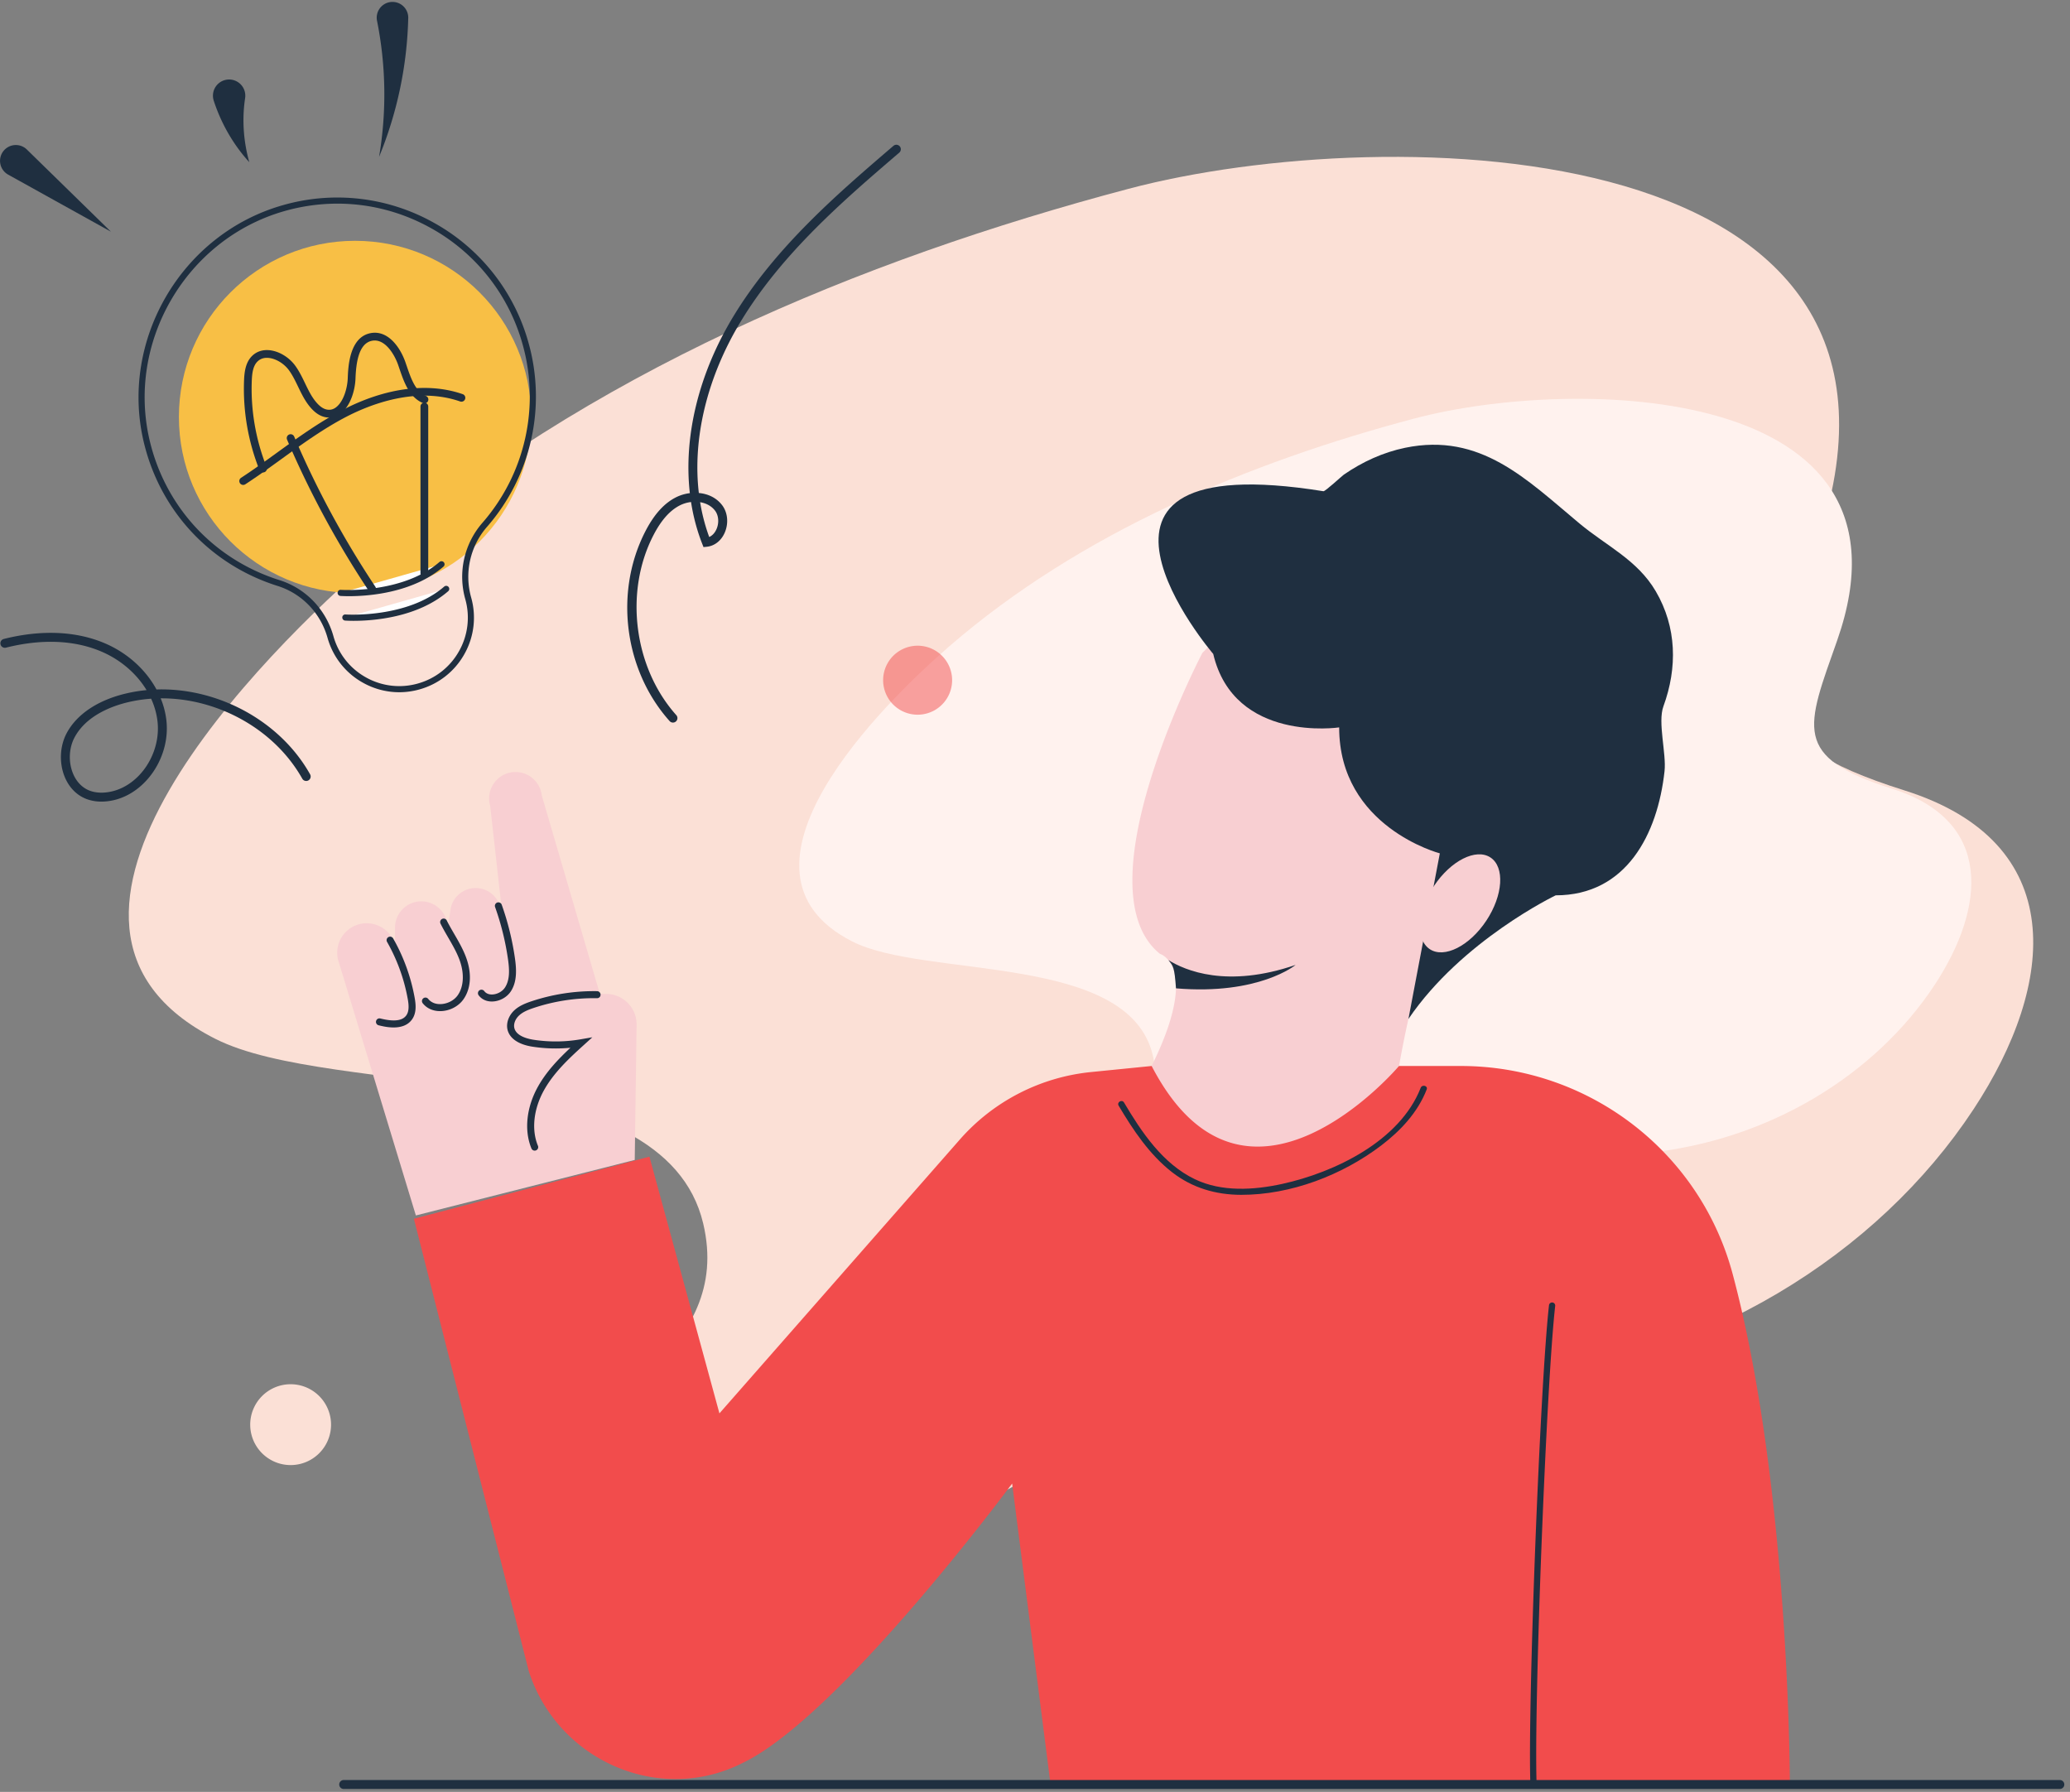
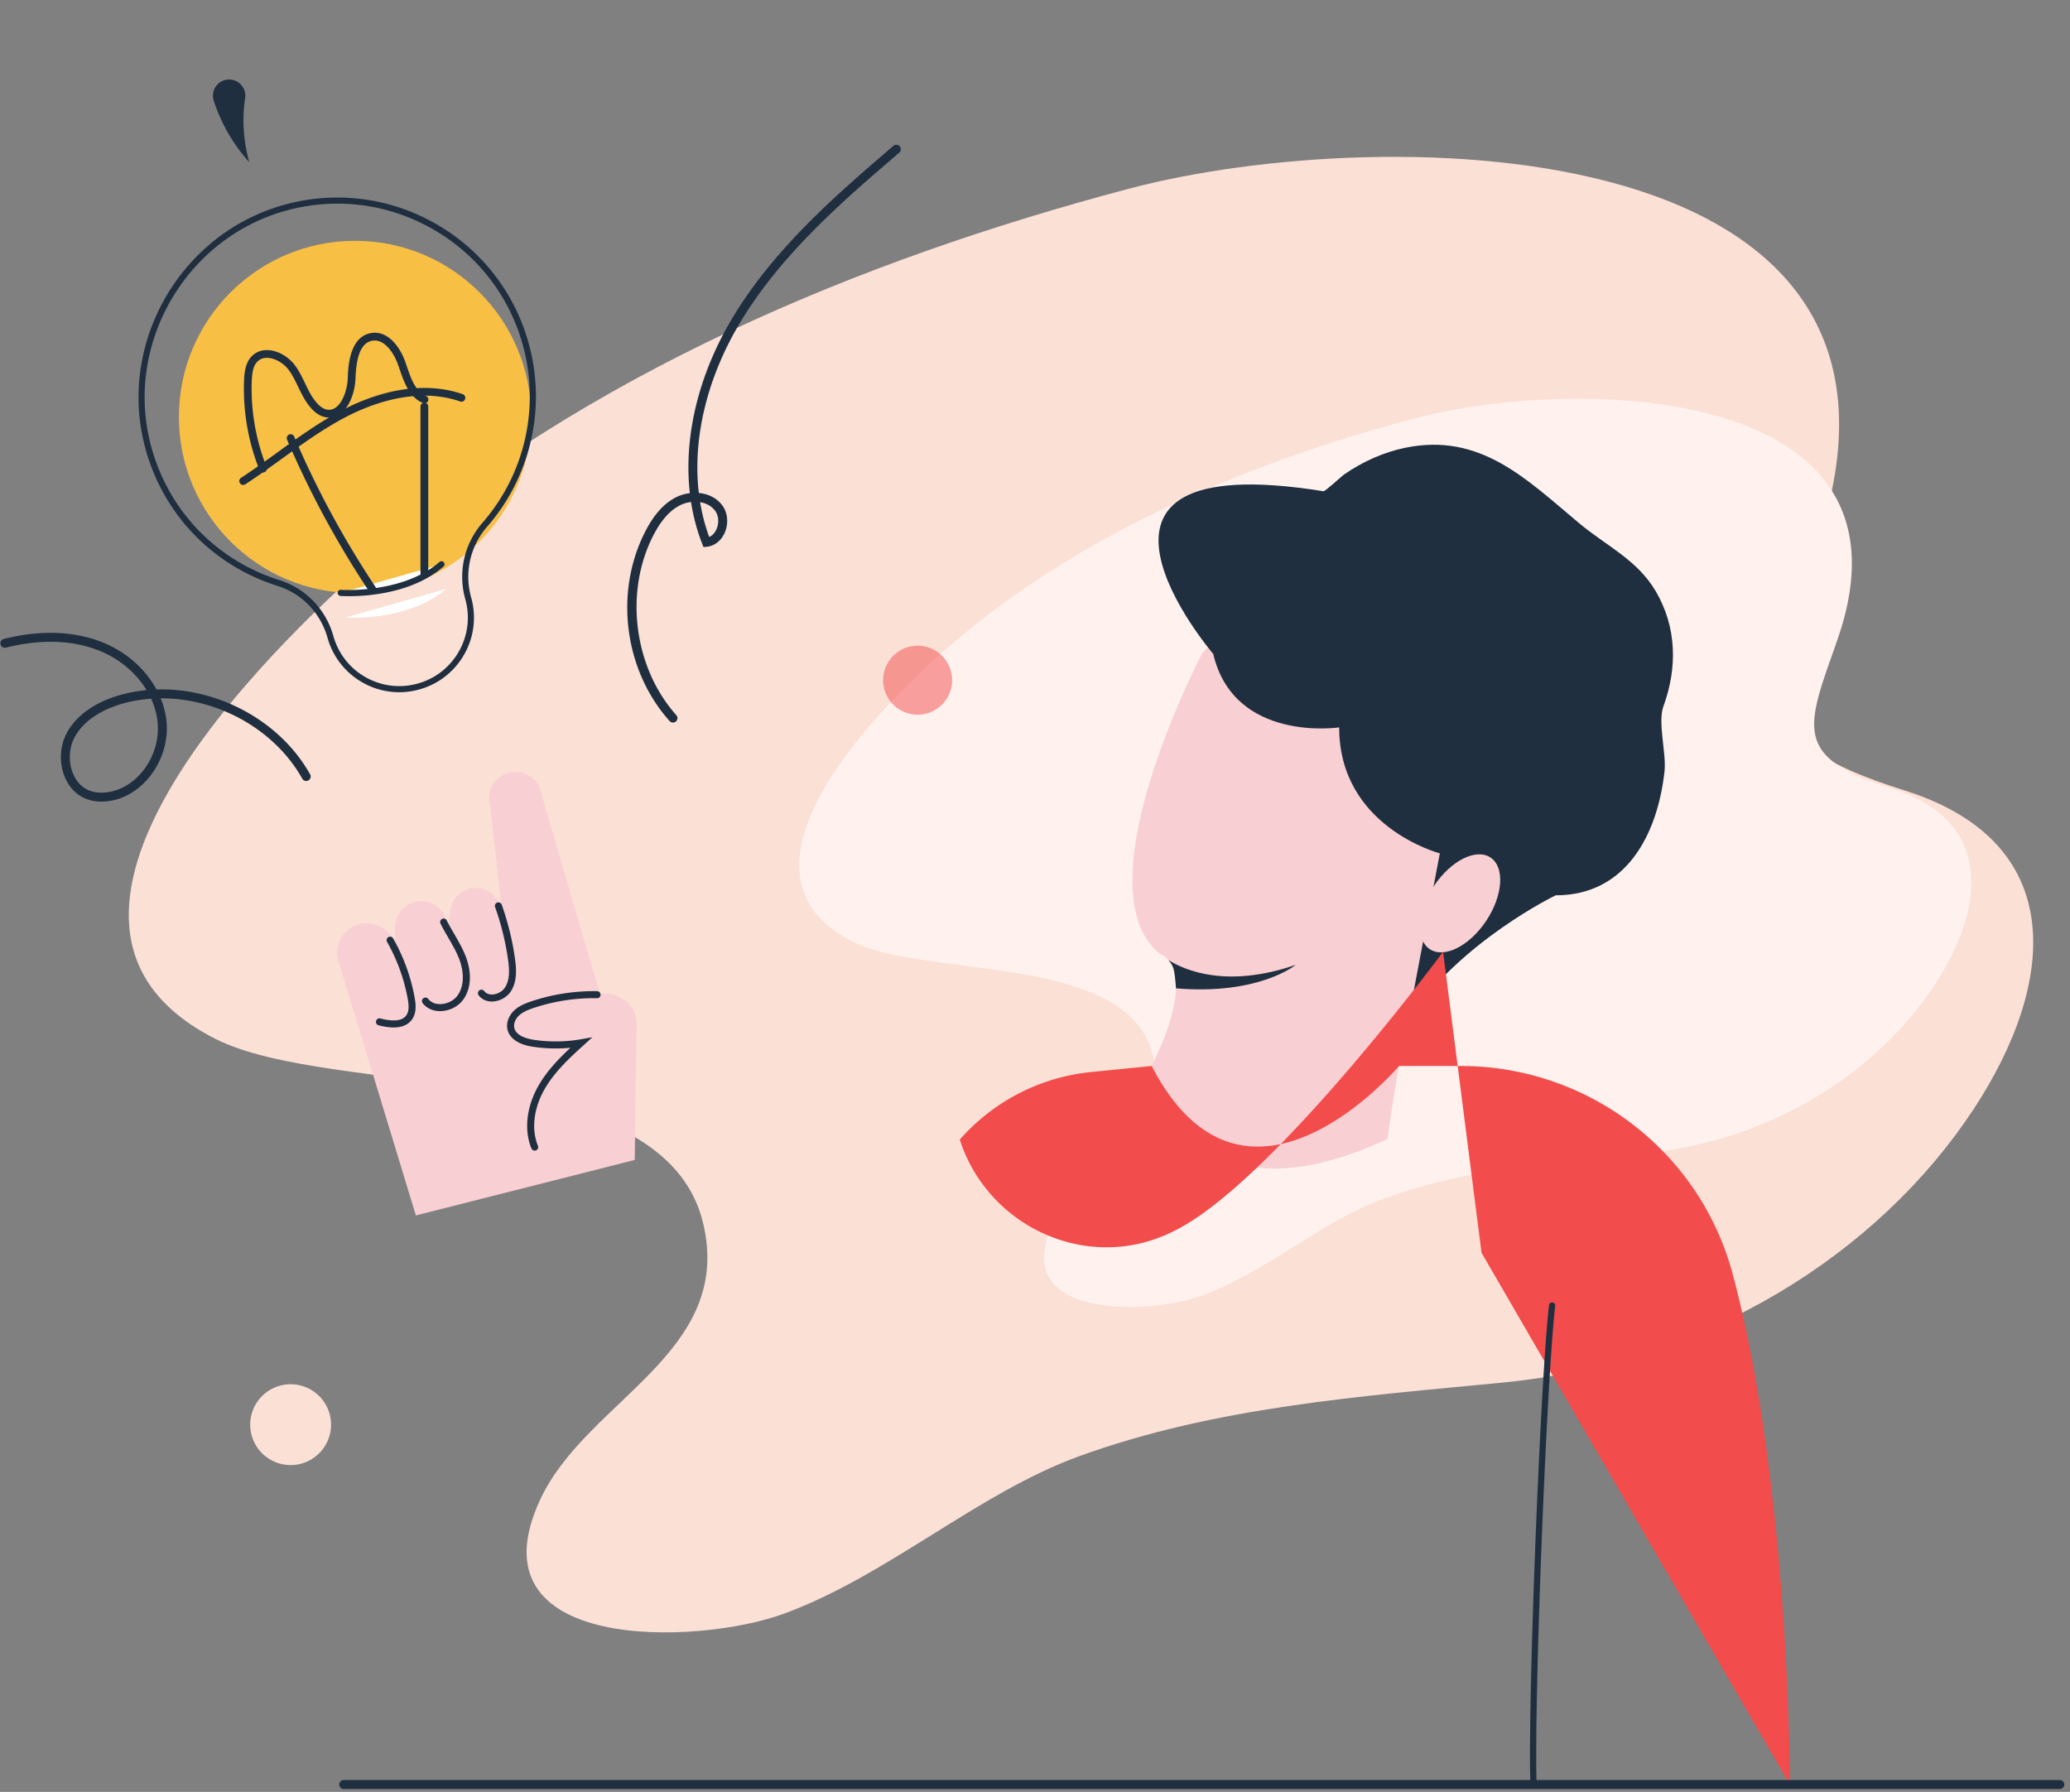
<svg xmlns="http://www.w3.org/2000/svg" width="238" height="206" viewBox="0 0 238 206">
  <rect x="0" y="0" width="238" height="206" fill="#808080" stroke="none" />
  <g>
    <g>
      <g>
        <g>
          <g>
            <path fill="#fbe0d6" d="M62.153 172.304c5.362-11.376 22.214-16.762 18.7-31.64-4.535-19.206-42.453-14.305-56.124-21.252C-1.26 106.204 30.622 74.82 42.88 64.224 67.414 43.02 98.693 29.93 129.76 21.704c29.72-7.87 95.896-6.807 78.963 41.422-5.752 16.363-8.597 21.801 10.265 27.748 18.944 5.974 17.47 22.155 7.912 36.664-11.033 16.754-30.949 29.163-54.112 31.405-16.4 1.587-33.13 2.8-48.74 8.48-11.614 4.226-21.913 13.661-33.875 18.08-9.994 3.694-36.348 4.534-28.028-13.18z" />
          </g>
        </g>
      </g>
      <g>
        <g>
          <g>
            <path fill="#fff2ee" d="M121.034 140.793c3.299-7.001 13.67-10.316 11.509-19.472-2.791-11.82-26.128-8.804-34.542-13.08-15.994-8.128 3.627-27.444 11.172-33.965 15.098-13.05 34.349-21.105 53.467-26.168 18.292-4.843 59.02-4.19 48.599 25.493-3.541 10.07-5.292 13.417 6.317 17.077 11.659 3.676 10.751 13.635 4.87 22.565-6.792 10.31-19.048 17.948-33.304 19.327-10.093.977-20.39 1.724-29.996 5.22-7.148 2.6-13.487 8.407-20.848 11.127-6.152 2.273-22.372 2.79-17.25-8.111z" />
          </g>
        </g>
      </g>
      <g>
        <g>
          <g>
            <path fill="#fbe0d6" d="M28.769 163.85a4.647 4.647 0 1 1 9.293 0 4.647 4.647 0 0 1-9.293 0z" />
          </g>
        </g>
      </g>
      <g>
        <g>
          <g opacity=".5">
            <path fill="#f24c4c" d="M101.539 78.198a3.966 3.966 0 1 1 7.932 0 3.966 3.966 0 0 1-7.932 0z" />
          </g>
        </g>
      </g>
      <g>
        <g>
          <g>
            <g>
              <g>
                <path fill="#f8cfd2" d="M177.274 87.92l-3.992 17.35-3.093.956-5.33 1.652c-.175.33-.35.69-.52 1.09-.9 2.095-1.719 5.085-2.408 8.182a126.962 126.962 0 0 0-1.075 5.397h-.005a184.767 184.767 0 0 0-1.318 8.393c-.277.128-.55.251-.818.37-23.087 10.245-26.303-8.763-26.303-8.763 1.663-3.365 2.434-5.86 2.691-7.713.356-2.458-.2-3.776-.771-4.465-.006-.006-.006 0-.006 0-.431-.525-.874-.684-.951-.71-.006-.005-.011-.005-.011-.005-9.312-7.543 4.883-34.597 4.883-34.597l8.87-8.87 16.409-4.436 7.538 13.306z" />
              </g>
            </g>
          </g>
          <g>
            <g>
              <g>
                <path fill="#1f2f40" d="M139.49 75.176s-20.554-24.047 12.67-18.703c.204.033 2.112-1.742 2.343-1.902 2.117-1.469 4.53-2.573 7.057-3.094 8.676-1.786 13.966 3.638 20.025 8.69 3.112 2.598 6.669 4.19 8.79 7.812 2.413 4.124 2.503 8.781.876 13.227-.674 1.843.354 5.406.13 7.45-.796 7.249-4.388 14.274-12.515 14.274 0 0-10.79 5.168-16.933 14.218l3.612-19.045s-11.574-3.017-11.574-14.48c0 0-12.067 1.81-14.48-8.447z" />
              </g>
            </g>
          </g>
          <g>
            <g>
              <g transform="rotate(-56.47 168 103.5)">
                <path fill="#f8cfd2" d="M161.323 103.593c0-1.994 2.83-3.61 6.32-3.61s6.32 1.616 6.32 3.61c0 1.995-2.83 3.611-6.32 3.611s-6.32-1.616-6.32-3.61z" />
              </g>
            </g>
          </g>
        </g>
        <g>
          <g>
            <g>
              <g>
                <path fill="#f8cfd2" d="M47.815 139.73l-8.965-29.463a3.393 3.393 0 0 1 6.522-1.835l.045.13v-1.914a3.024 3.024 0 0 1 5.901-.936l.218.67.26-1.786a2.92 2.92 0 0 1 5.67-.48l.272.84-1.379-12.321a3.036 3.036 0 1 1 5.932-1.19l6.678 22.815h.71a3.515 3.515 0 0 1 3.515 3.564l-.215 15.525z" />
              </g>
            </g>
          </g>
          <g>
            <g>
              <g>
                <path fill="#1f2f40" d="M45.249 118.119c-.713 0-1.38-.167-1.716-.25a.403.403 0 1 1 .196-.782c1.556.388 2.531.273 2.981-.351.365-.506.288-1.258.165-1.928a20.717 20.717 0 0 0-2.372-6.524.403.403 0 1 1 .701-.399 21.533 21.533 0 0 1 2.465 6.777c.153.837.238 1.794-.304 2.545-.515.715-1.342.912-2.116.912z" />
              </g>
            </g>
          </g>
          <g>
            <g>
              <g>
                <path fill="#1f2f40" d="M50.596 116.241c-.813 0-1.512-.312-1.976-.885a.403.403 0 1 1 .625-.507c.324.397.833.61 1.432.584.768-.025 1.532-.422 1.946-1.01.712-1.007.784-2.546.194-4.117-.327-.871-.79-1.67-1.28-2.514-.298-.514-.607-1.045-.878-1.59a.403.403 0 1 1 .72-.36c.261.522.564 1.043.856 1.545.485.837.986 1.7 1.337 2.635.695 1.849.59 3.622-.29 4.866-.563.799-1.551 1.317-2.578 1.352a4.4 4.4 0 0 1-.108.001z" />
              </g>
            </g>
          </g>
          <g>
            <g>
              <g>
                <path fill="#1f2f40" d="M56.546 115.135c-.63 0-1.164-.251-1.512-.712a.403.403 0 1 1 .644-.485c.257.339.648.4.925.39.574-.02 1.16-.344 1.459-.804.58-.895.51-2.08.348-3.227a30.97 30.97 0 0 0-1.486-6.022.403.403 0 1 1 .76-.27 31.765 31.765 0 0 1 1.524 6.179c.176 1.24.258 2.659-.47 3.778-.442.682-1.268 1.142-2.106 1.172h-.086z" />
              </g>
            </g>
          </g>
          <g>
            <g>
              <g>
                <path fill="#1f2f40" d="M61.476 132.279a.403.403 0 0 1-.373-.25c-.857-2.07-.58-4.723.742-7.093.953-1.71 2.289-3.123 3.743-4.484-1.444.14-2.898.1-4.337-.118-1.626-.246-2.654-.943-2.899-1.96-.18-.756.137-1.638.807-2.248.565-.513 1.284-.796 1.978-1.026a22.774 22.774 0 0 1 7.515-1.153c.224.004.4.187.397.41a.393.393 0 0 1-.408.398 21.905 21.905 0 0 0-7.25 1.11c-.705.234-1.261.47-1.689.857-.457.416-.678.99-.565 1.463.219.914 1.494 1.239 2.235 1.352 1.783.27 3.588.252 5.364-.052l1.37-.236-1.03.933c-1.76 1.59-3.429 3.18-4.527 5.147-1.203 2.157-1.464 4.547-.7 6.391a.403.403 0 0 1-.373.559z" />
              </g>
            </g>
          </g>
          <g>
            <g>
              <g>
-                 <path fill="#f24c4c" d="M205.79 205.152s0-34.139-6.581-58.706c-3.783-14.12-16.636-23.897-31.253-23.897h-7.104s-17.615 20.851-28.441 0l-6.962.696a23.157 23.157 0 0 0-15.097 7.764l-27.635 31.475-8.048-29.509-27.082 7.138 13.216 52.029c3.248 10.06 14.604 15.261 24.161 10.739.31-.147.621-.302.933-.465 11.227-5.878 30.475-31.863 30.475-31.863l4.418 34.599z" />
+                 <path fill="#f24c4c" d="M205.79 205.152s0-34.139-6.581-58.706c-3.783-14.12-16.636-23.897-31.253-23.897h-7.104s-17.615 20.851-28.441 0l-6.962.696a23.157 23.157 0 0 0-15.097 7.764c3.248 10.06 14.604 15.261 24.161 10.739.31-.147.621-.302.933-.465 11.227-5.878 30.475-31.863 30.475-31.863l4.418 34.599z" />
              </g>
            </g>
          </g>
          <g>
            <g>
              <g>
                <path fill="#1f2f40" d="M176.316 205.51a.359.359 0 0 1-.358-.346c-.321-9.038 1.12-46.132 2.142-55.125a.358.358 0 0 1 .711.08c-1.02 8.976-2.458 45.998-2.137 55.02a.358.358 0 0 1-.345.37z" />
              </g>
            </g>
          </g>
          <g>
            <g>
              <g>
                <g>
-                   <path fill="#1f2f40" d="M128.616 127.109c1.666 2.808 3.542 5.625 6.147 7.654 2.315 1.803 5.03 2.593 7.94 2.598 5.686.009 11.6-2.249 16.1-5.67 2.227-1.695 4.202-3.8 5.232-6.44.167-.43-.524-.615-.691-.19-2.389 6.12-9.902 9.727-15.918 11.044-3.254.713-6.956.945-10.04-.537-3.698-1.775-6.124-5.403-8.152-8.82-.235-.397-.854-.037-.618.36z" />
-                 </g>
+                   </g>
              </g>
            </g>
          </g>
        </g>
      </g>
      <g>
        <g>
          <g>
            <path fill="#f8bf45" d="M20.57 47.934c0-11.183 9.067-20.25 20.25-20.25 11.185 0 20.25 9.067 20.25 20.25 0 11.184-9.065 20.25-20.25 20.25-11.183 0-20.25-9.066-20.25-20.25z" />
          </g>
        </g>
      </g>
      <g>
        <g>
          <g>
            <path fill="#1f2f40" d="M38.798 23.411c3.732 0 7.422.954 10.77 2.824a22 22 0 0 1 10.516 13.34 22.098 22.098 0 0 1-4.609 20.518 9.454 9.454 0 0 0-1.982 8.776 7.823 7.823 0 0 1-.713 5.985 7.824 7.824 0 0 1-4.736 3.725 7.819 7.819 0 0 1-5.984-.713 7.824 7.824 0 0 1-3.726-4.736c-.867-3.081-3.185-5.489-6.203-6.438-7.444-2.344-13.004-8.266-14.872-15.841-2.818-11.428 4.106-23.352 15.434-26.581a22.263 22.263 0 0 1 6.105-.859zm7.103 56.17c.778 0 1.563-.108 2.333-.325a8.527 8.527 0 0 0 5.159-4.059 8.52 8.52 0 0 0 .776-6.517 8.754 8.754 0 0 1 1.837-8.126 22.795 22.795 0 0 0 4.754-21.17 22.695 22.695 0 0 0-10.85-13.762 22.692 22.692 0 0 0-17.41-2.027c-11.687 3.33-18.83 15.633-15.924 27.424 1.928 7.815 7.664 13.924 15.344 16.342 2.79.88 4.935 3.107 5.738 5.96a8.519 8.519 0 0 0 4.059 5.158 8.53 8.53 0 0 0 4.184 1.102z" />
          </g>
        </g>
      </g>
      <g>
        <g>
          <g>
            <path fill="#fff" d="M39.17 68.16s7.187.525 11.596-3.292" />
          </g>
        </g>
        <g>
          <g>
            <path fill="#1f2f40" d="M40.134 68.539c-.57 0-.927-.024-.99-.028a.351.351 0 0 1-.325-.376c.014-.193.166-.347.376-.325.07.004 7.096.467 11.34-3.208a.352.352 0 0 1 .461.532c-3.534 3.06-8.706 3.405-10.862 3.405z" />
          </g>
        </g>
      </g>
      <g>
        <g>
          <g>
            <path fill="#fff" d="M39.707 70.992s7.188.526 11.597-3.291" />
          </g>
        </g>
        <g>
          <g>
-             <path fill="#1f2f40" d="M40.672 71.372c-.57 0-.928-.024-.99-.029a.352.352 0 0 1-.326-.375.34.34 0 0 1 .377-.326c.068.005 7.097.467 11.34-3.207a.351.351 0 1 1 .46.532c-3.532 3.059-8.706 3.405-10.86 3.405z" />
-           </g>
+             </g>
        </g>
      </g>
      <g>
        <g>
          <g>
            <path fill="#1f2f40" d="M42.788 68.146a.446.446 0 0 1-.372-.199 108.453 108.453 0 0 1-9.41-17.407.445.445 0 1 1 .819-.35 107.547 107.547 0 0 0 9.333 17.264.445.445 0 0 1-.37.692z" />
          </g>
        </g>
      </g>
      <g>
        <g>
          <g>
            <path fill="#1f2f40" d="M48.79 66.374a.445.445 0 0 1-.445-.445V46.74a.445.445 0 1 1 .892 0v19.188c0 .246-.2.445-.446.445z" />
          </g>
        </g>
      </g>
      <g>
        <g>
          <g>
            <path fill="#1f2f40" d="M27.964 55.748a.445.445 0 0 1-.245-.819c1.405-.918 2.795-1.922 4.139-2.894 2.389-1.726 4.857-3.512 7.528-4.901 4.935-2.568 9.85-3.211 13.841-1.811a.446.446 0 0 1-.295.84c-5.066-1.777-10.404.341-13.135 1.762-2.612 1.359-5.055 3.124-7.417 4.832-1.352.978-2.75 1.989-4.173 2.918a.442.442 0 0 1-.243.073z" />
          </g>
        </g>
      </g>
      <g>
        <g>
          <g>
            <path fill="#1f2f40" d="M30.244 54.313a.447.447 0 0 1-.414-.281 25.281 25.281 0 0 1-1.769-10.338c.04-.96.18-2.04.918-2.77.51-.502 1.187-.731 1.957-.667 1.119.094 2.309.807 3.03 1.814.45.627.784 1.32 1.107 1.99.414.86.807 1.671 1.41 2.324.352.38.707.613 1.054.689.404.09.769.006 1.109-.257.857-.663 1.293-2.189 1.337-3.326.048-1.289.177-4.712 2.615-5.19 1.964-.384 3.388 1.556 4.013 3.335l.16.464c.489 1.431.995 2.911 2.224 3.426a.446.446 0 0 1-.344.822c-1.6-.67-2.197-2.417-2.724-3.959l-.157-.458c-.409-1.161-1.505-3.05-3-2.755-1.564.306-1.832 2.629-1.897 4.348-.051 1.383-.592 3.156-1.682 3.998a2.173 2.173 0 0 1-1.847.423c-.528-.117-1.037-.439-1.515-.955-.695-.75-1.134-1.66-1.558-2.542-.322-.666-.625-1.294-1.03-1.858-.566-.792-1.524-1.373-2.38-1.446-.511-.043-.933.097-1.255.415-.518.51-.62 1.345-.655 2.17-.14 3.382.452 6.83 1.707 9.972a.446.446 0 0 1-.414.612z" />
          </g>
        </g>
      </g>
      <g>
        <g>
          <g>
-             <path fill="#1f2f40" d="M3.087 17.187l9.663 9.446L.935 20.074a1.816 1.816 0 1 1 2.152-2.887z" />
-           </g>
+             </g>
        </g>
      </g>
      <g>
        <g>
          <g>
            <path fill="#1f2f40" d="M28.183 11.277c-.355 2.333-.222 4.866.478 7.366-1.75-1.918-3.168-4.295-4.059-6.985l-.025-.077a1.86 1.86 0 1 1 3.606-.304z" />
          </g>
        </g>
      </g>
      <g>
        <g>
          <g>
-             <path fill="#1f2f40" d="M46.937 2.089a44.783 44.783 0 0 1-3.353 15.944 42.965 42.965 0 0 0-.236-15.646 1.813 1.813 0 1 1 3.591-.325z" />
-           </g>
+             </g>
        </g>
      </g>
      <g>
        <g>
          <g>
            <path fill="#1f2f40" d="M236.83 205.666H39.518a.514.514 0 1 1 0-1.03H236.83a.515.515 0 1 1 0 1.03z" />
          </g>
        </g>
      </g>
      <g>
        <g>
          <g>
            <path fill="#1f2f40" d="M80.498 57.735zm0 0c.672.11 1.296.42 1.715.972.414.544.483 1.394.17 2.117-.19.439-.486.755-.842.91a21.78 21.78 0 0 1-1.043-4zm-3.125 25.334a.513.513 0 0 0 .382-.858c-4.876-5.455-5.99-14.138-2.644-20.646.907-1.767 1.925-2.909 3.111-3.493a3.82 3.82 0 0 1 1.231-.357c.26 1.67.689 3.284 1.29 4.816l.143.364.389-.04c.887-.094 1.654-.7 2.053-1.623.462-1.07.346-2.305-.295-3.148-.674-.885-1.663-1.317-2.684-1.408-.738-6.274.94-13.318 4.841-19.753 4.765-7.858 11.905-13.978 18.205-19.377a.513.513 0 1 0-.67-.78C96.369 22.213 89.162 28.39 84.31 36.39c-4 6.595-5.728 13.828-4.994 20.304a4.858 4.858 0 0 0-1.547.455c-1.392.685-2.56 1.975-3.574 3.945-3.589 6.984-2.44 15.95 2.794 21.803a.511.511 0 0 0 .384.172z" />
          </g>
        </g>
      </g>
      <g>
        <g>
          <g>
            <path fill="#1f2f40" d="M17.375 80.325a8.61 8.61 0 0 1 .73 2.562c.436 3.673-2 7.39-5.32 8.114-.91.198-1.764.161-2.472-.105-.883-.334-1.582-1.076-1.966-2.092-.49-1.293-.408-2.831.217-4.013 1.37-2.594 4.45-3.66 6.164-4.065a16.548 16.548 0 0 1 2.647-.401zm-4.372 11.681c3.815-.832 6.62-5.064 6.123-9.24a9.534 9.534 0 0 0-.65-2.484h.123c6.473 0 12.975 3.57 16.156 9.238a.514.514 0 0 0 .898-.503c-3.458-6.162-10.62-9.974-17.66-9.753-1.25-2.304-3.393-4.25-6.04-5.352-4.159-1.731-8.56-1.203-11.52-.454a.514.514 0 0 0 .252.998c2.808-.71 6.974-1.217 10.873.407 2.268.943 4.131 2.556 5.293 4.474-.793.075-1.58.204-2.36.388-3.252.767-5.68 2.397-6.837 4.585-.758 1.436-.861 3.297-.27 4.86.49 1.295 1.402 2.25 2.567 2.689a4.85 4.85 0 0 0 1.714.296c.432 0 .882-.05 1.338-.149z" />
          </g>
        </g>
      </g>
      <g>
        <g>
          <g>
            <path fill="#1f2f40" d="M148.964 110.93s-4.208 3.496-13.753 2.693c-.181-2.457-.308-2.565-.88-3.254 1.925 1.204 6.751 3.267 14.633.56z" />
          </g>
        </g>
      </g>
    </g>
  </g>
</svg>